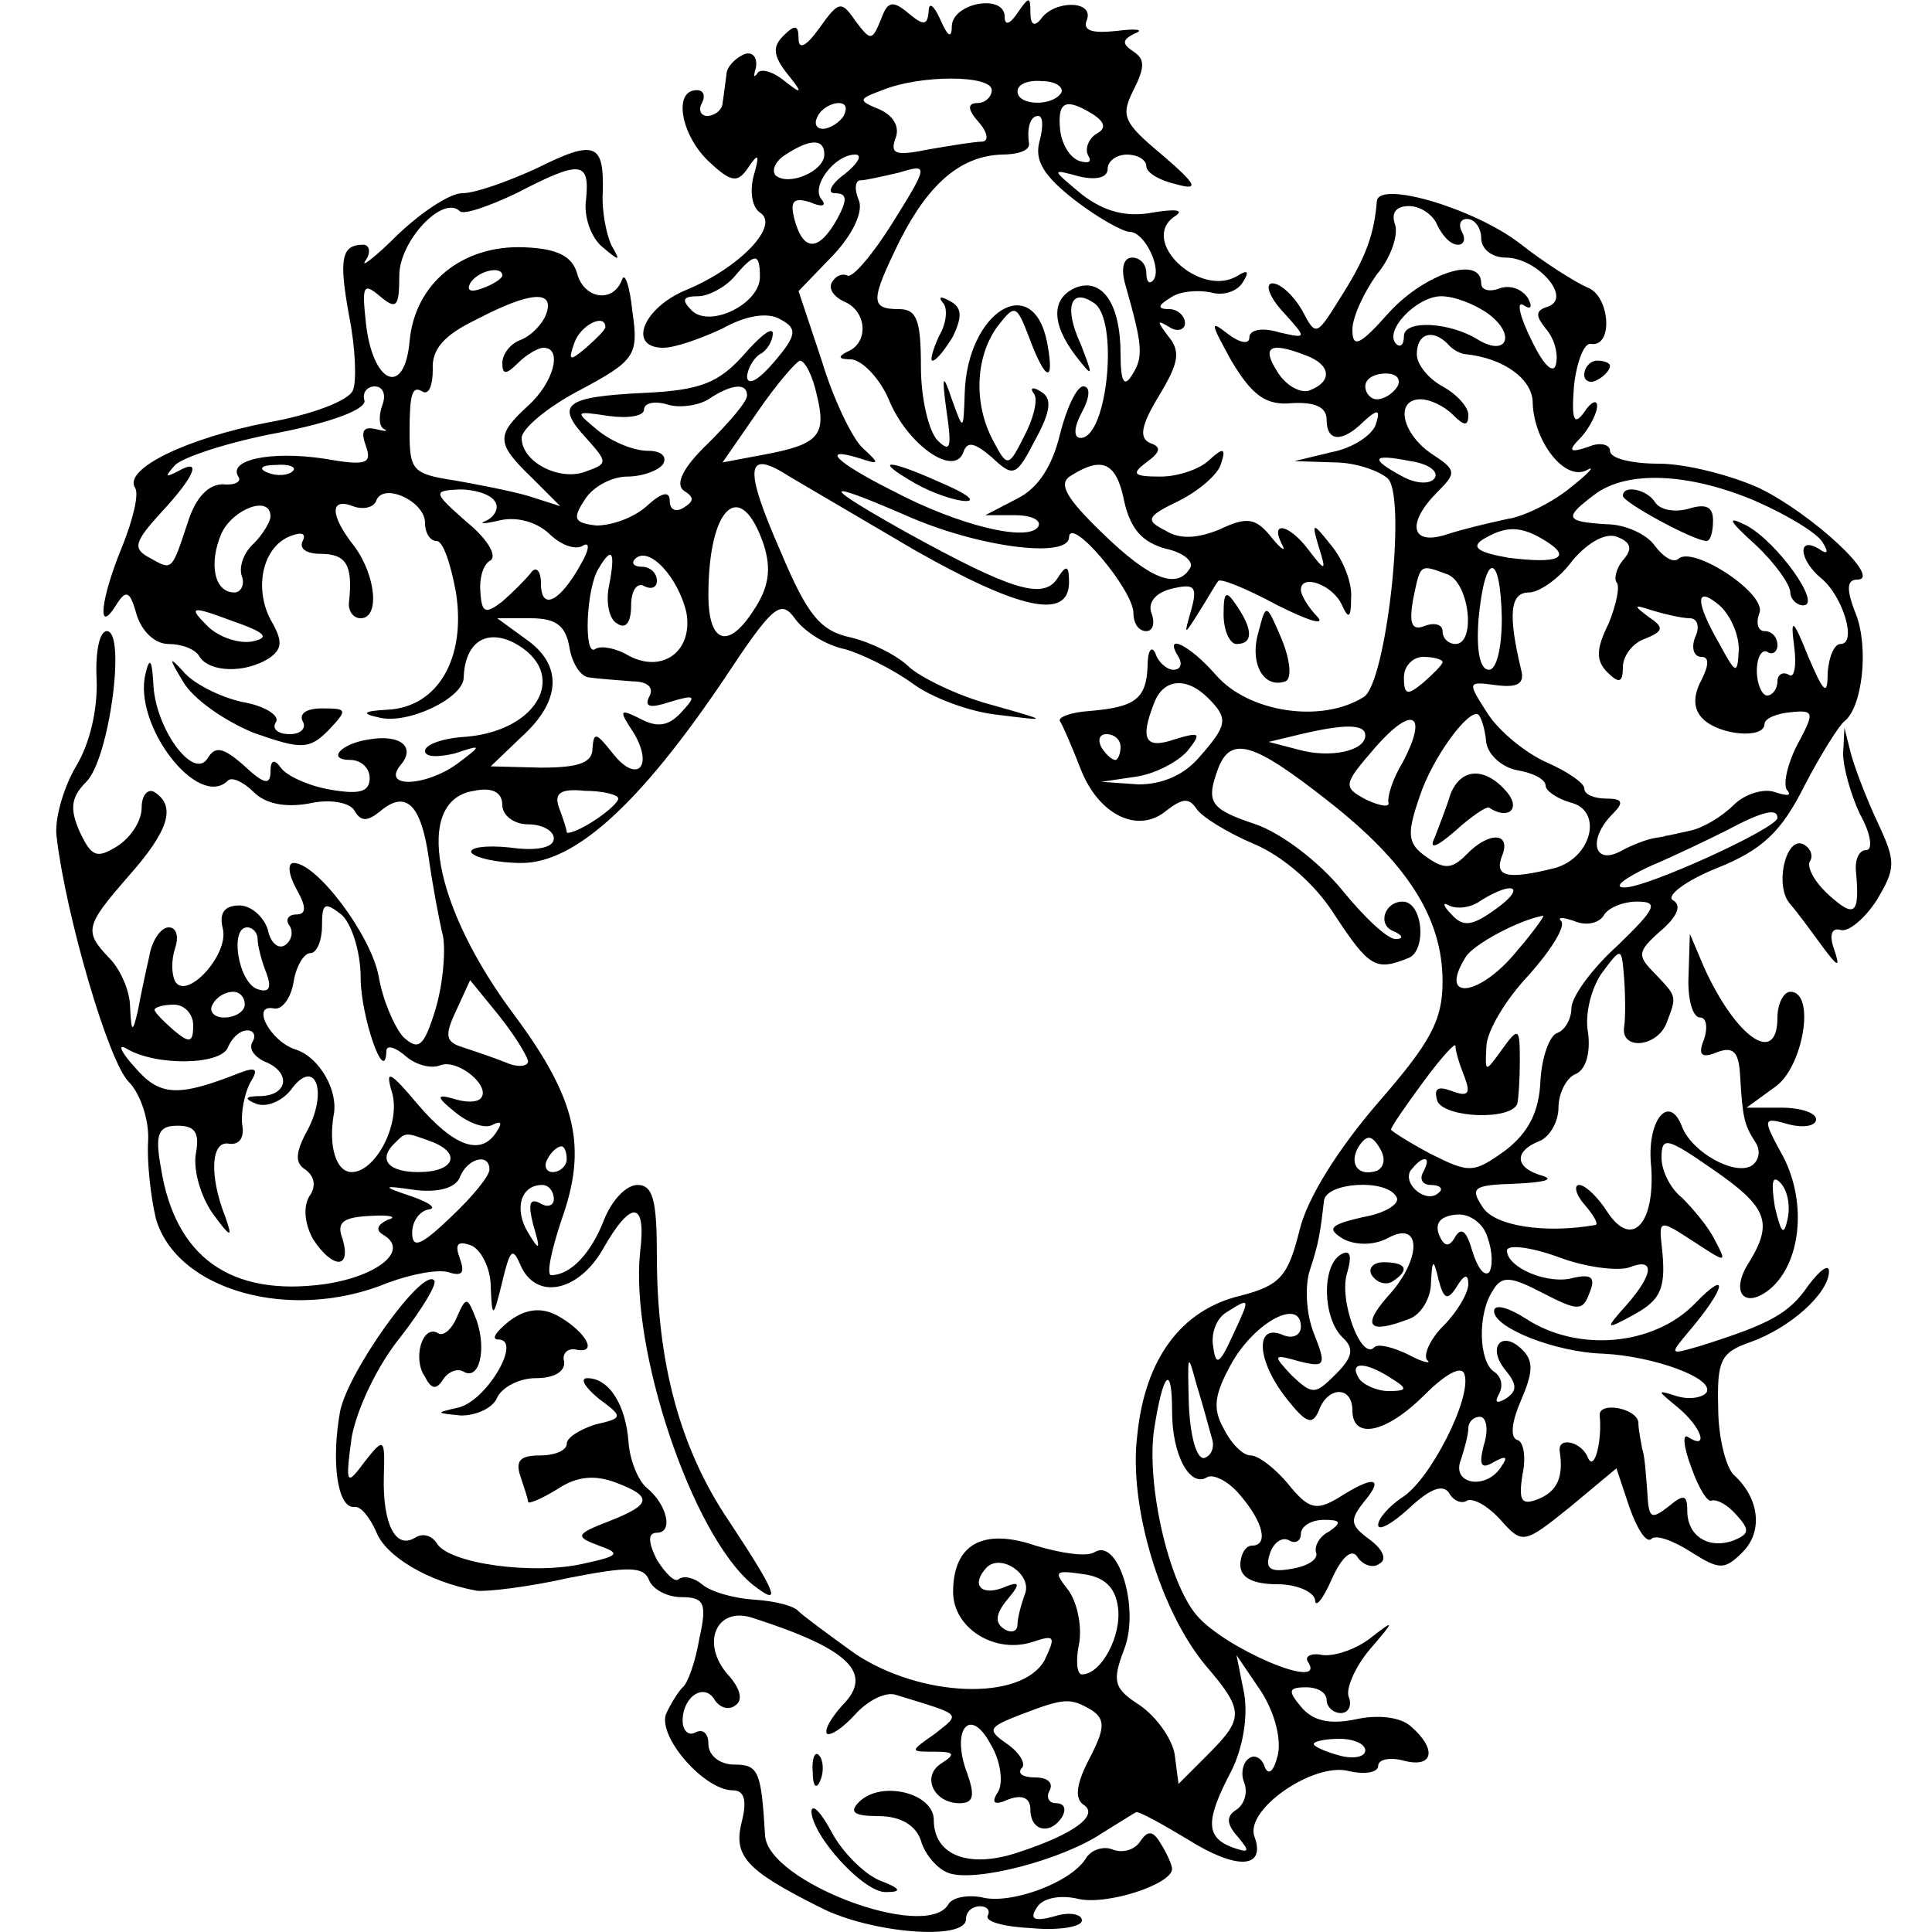
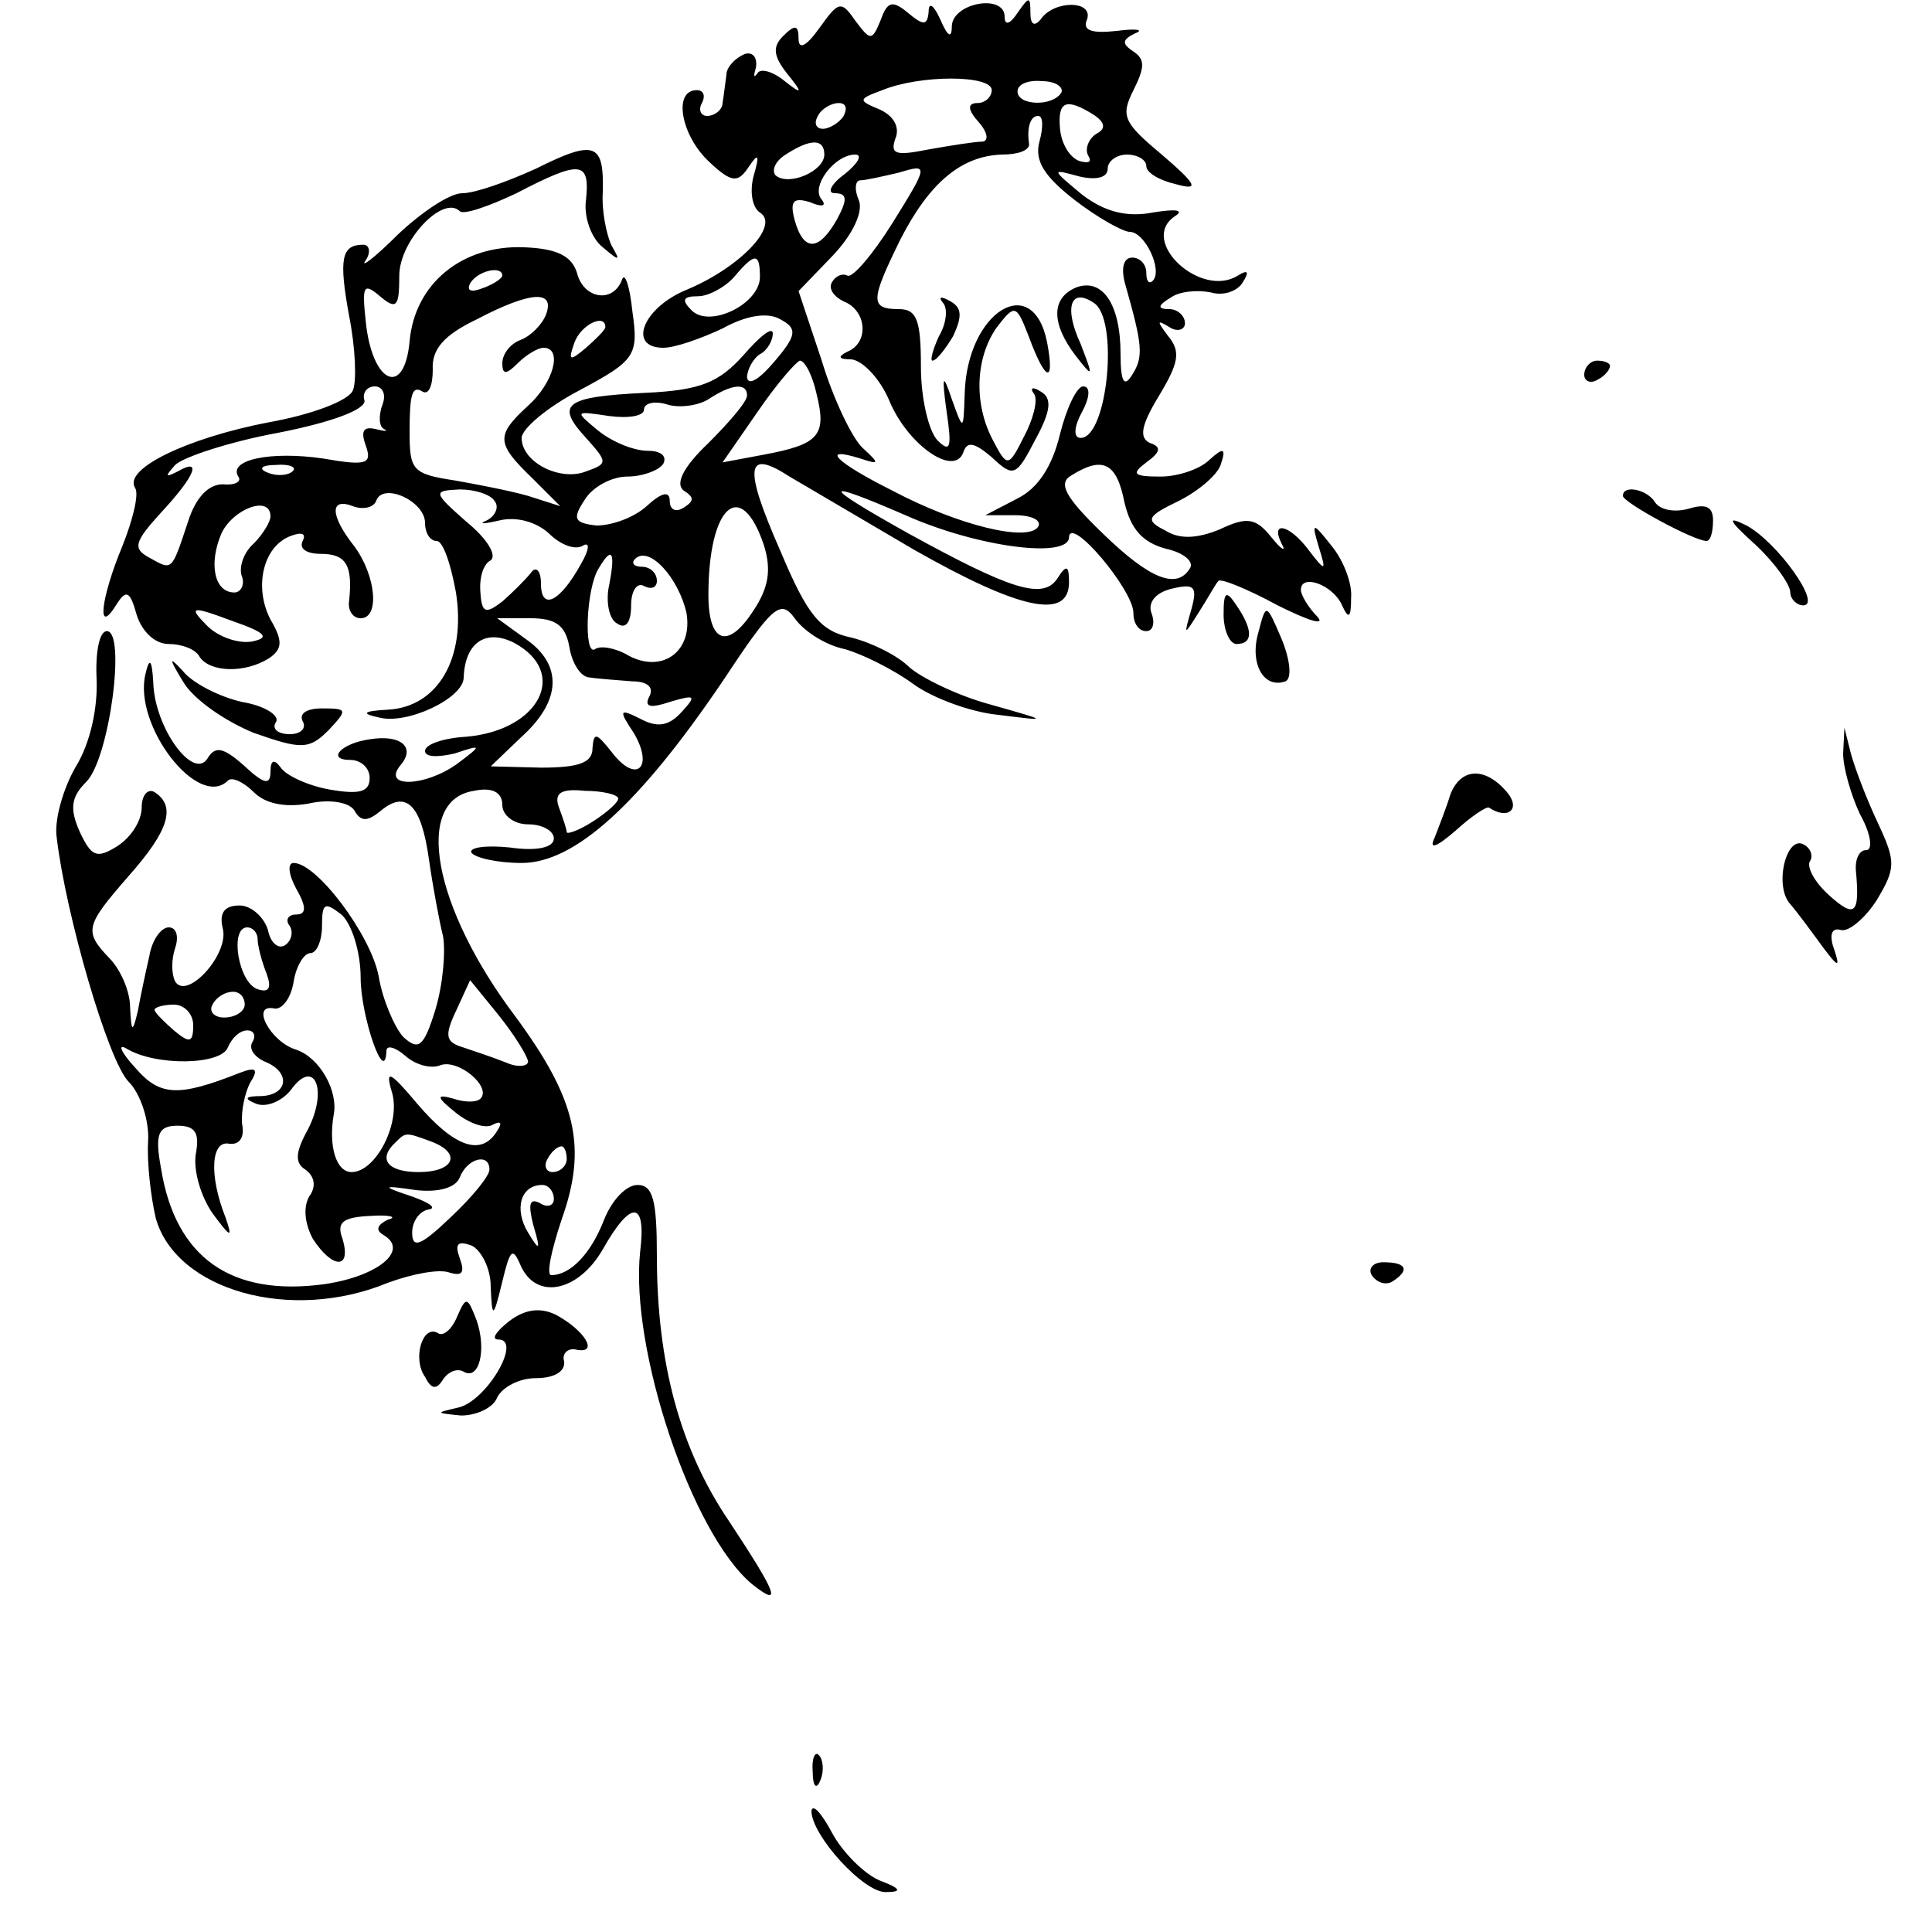
<svg xmlns="http://www.w3.org/2000/svg" version="1.0" width="150pt" height="150pt" viewBox="0 0 150 150" preserveAspectRatio="xMidYMid meet">
  <g transform="translate(0,150) scale(0.1,-0.1)" fill="#000000" stroke="none">
    <path d="M636 1478 c-10 -14 -16 -17 -16 -8 0 11 -3 11 -12 2 -8 -8 -8 -15 3 -29 13 -16 12 -17 -3 -5 -9 7 -18 9 -20 5 -3 -4 -3 -2 -1 5 1 8 -3 12 -9 10 -7 -3 -14 -10 -14 -16 -1 -7 -2 -16 -3 -22 0 -5 -6 -10 -12 -10 -5 0 -7 5 -4 10 3 6 1 10 -4 10 -19 0 -12 -36 10 -56 17 -16 22 -16 30 -4 8 12 9 10 4 -7 -3 -12 -1 -24 5 -28 16 -10 -16 -43 -57 -60 -34 -14 -46 -45 -18 -45 9 0 29 7 46 15 18 10 35 13 45 7 13 -7 13 -12 -5 -33 -11 -13 -20 -19 -21 -12 0 6 5 15 10 18 6 3 10 11 10 16 0 6 -10 -2 -23 -17 -19 -21 -33 -27 -76 -29 -63 -3 -70 -9 -46 -35 17 -19 17 -20 0 -26 -20 -8 -50 7 -50 26 0 7 20 24 45 37 43 23 46 27 41 61 -2 20 -6 31 -8 25 -7 -19 -30 -15 -35 5 -4 13 -15 19 -41 20 -48 2 -85 -28 -89 -73 -4 -44 -29 -33 -34 15 -3 28 -2 31 11 20 13 -11 15 -8 15 16 0 27 34 63 47 50 3 -3 23 4 44 14 50 26 57 25 54 -5 -2 -13 4 -30 13 -37 13 -11 14 -11 7 1 -4 8 -8 27 -7 42 1 38 -6 41 -52 18 -22 -10 -47 -19 -57 -19 -10 0 -32 -15 -50 -32 -18 -18 -30 -27 -25 -20 4 6 3 12 -2 12 -17 0 -19 -11 -11 -55 5 -25 6 -51 3 -58 -3 -8 -32 -19 -66 -25 -62 -12 -113 -36 -103 -51 3 -5 -2 -25 -10 -45 -17 -41 -20 -70 -5 -46 8 13 11 11 16 -7 4 -13 14 -23 25 -23 10 0 21 -4 24 -10 8 -12 35 -13 54 -1 10 7 11 13 1 30 -13 25 -6 57 16 65 8 3 12 2 9 -4 -3 -6 3 -10 14 -10 20 0 25 -9 22 -37 -1 -7 3 -13 9 -13 15 0 12 33 -5 56 -19 24 -19 38 -1 31 8 -3 16 -1 18 4 5 15 38 0 38 -17 0 -8 4 -14 9 -14 5 0 11 -18 15 -40 8 -51 -14 -89 -53 -91 -19 -1 -21 -3 -7 -6 22 -6 66 15 66 31 1 27 17 38 39 27 43 -23 20 -68 -37 -73 -18 -1 -32 -6 -32 -11 0 -5 10 -5 23 -2 21 7 22 7 2 -8 -25 -18 -59 -19 -44 -1 12 14 0 24 -24 20 -22 -3 -34 -16 -15 -16 8 0 15 -6 15 -14 0 -11 -8 -13 -31 -9 -17 3 -34 11 -38 17 -5 7 -8 6 -8 -3 0 -11 -5 -10 -21 5 -16 14 -22 15 -28 5 -11 -17 -41 24 -42 59 -1 18 -3 20 -6 7 -10 -40 41 -106 64 -83 3 3 12 -1 20 -9 9 -9 24 -12 42 -9 17 4 32 1 36 -5 5 -9 10 -9 20 -1 20 17 32 6 38 -37 3 -21 8 -48 11 -60 2 -12 0 -37 -6 -57 -9 -29 -13 -32 -25 -21 -7 8 -16 29 -19 47 -6 32 -48 88 -66 88 -5 0 -4 -9 2 -20 8 -14 8 -20 0 -20 -6 0 -9 -4 -5 -9 3 -5 1 -12 -4 -15 -5 -3 -11 2 -13 12 -3 10 -13 19 -22 19 -12 0 -16 -6 -13 -18 5 -20 -28 -56 -37 -41 -3 6 -3 17 0 26 3 9 1 16 -5 16 -6 0 -13 -10 -15 -22 -3 -13 -7 -32 -9 -43 -4 -17 -5 -17 -6 3 0 13 -8 30 -16 38 -20 21 -19 25 15 64 31 35 37 54 20 65 -5 3 -10 -2 -10 -12 0 -10 -8 -23 -19 -30 -16 -10 -20 -8 -29 11 -8 18 -7 27 5 39 18 18 31 117 16 117 -6 0 -9 -17 -8 -37 1 -23 -5 -50 -16 -68 -10 -17 -17 -42 -15 -55 7 -60 40 -174 56 -190 9 -9 16 -30 15 -46 -1 -16 2 -43 6 -60 16 -56 105 -81 180 -50 19 7 40 11 48 8 10 -3 12 0 8 11 -4 11 -2 14 9 10 7 -3 15 -17 15 -32 1 -25 2 -25 9 4 6 25 8 27 14 13 12 -28 45 -21 64 12 22 39 34 38 29 -2 -8 -75 40 -219 87 -258 24 -19 19 -7 -18 49 -38 56 -56 123 -56 206 0 43 -3 55 -15 55 -9 0 -20 -12 -26 -27 -10 -26 -26 -43 -41 -43 -4 0 0 19 8 43 20 56 12 93 -36 158 -64 85 -79 168 -32 175 14 3 22 -1 22 -11 0 -8 9 -15 20 -15 11 0 20 -5 20 -11 0 -7 -13 -10 -34 -7 -19 2 -32 0 -30 -4 3 -4 20 -8 39 -8 41 0 91 45 156 141 39 59 45 64 56 49 7 -10 24 -21 39 -24 14 -4 38 -16 53 -27 15 -11 45 -22 66 -24 40 -5 40 -5 -6 8 -26 7 -54 21 -63 29 -9 9 -29 19 -45 23 -24 5 -34 17 -55 67 -29 66 -27 80 7 58 12 -7 56 -33 97 -57 81 -46 120 -55 120 -25 0 13 -2 14 -9 3 -11 -17 -36 -9 -116 35 -68 38 -69 43 -2 14 56 -25 127 -34 127 -17 1 17 50 -41 50 -59 0 -8 4 -14 10 -14 5 0 7 6 4 14 -3 8 3 16 16 19 17 4 20 2 15 -16 -6 -21 -6 -21 6 -2 7 11 13 22 15 24 2 2 22 -6 46 -19 24 -12 37 -16 31 -9 -7 7 -13 17 -13 21 0 13 25 4 32 -12 5 -11 7 -10 7 6 1 11 -6 29 -15 40 -15 19 -16 19 -10 -1 6 -19 5 -19 -8 -2 -15 20 -30 23 -21 5 4 -7 0 -5 -8 5 -12 15 -19 16 -40 6 -17 -7 -31 -8 -42 -1 -16 8 -15 11 10 23 16 8 31 21 33 29 4 12 2 13 -9 3 -7 -7 -24 -13 -38 -13 -21 0 -23 2 -11 11 11 8 12 12 3 15 -9 4 -7 14 7 37 15 25 17 34 7 46 -9 12 -9 13 1 7 6 -4 12 -2 12 3 0 6 -6 11 -12 11 -10 0 -9 3 1 9 7 5 21 6 31 4 10 -3 21 1 25 8 5 8 4 10 -4 5 -29 -18 -77 27 -49 46 8 5 1 6 -17 3 -21 -4 -38 1 -55 14 -24 20 -24 20 -2 14 13 -3 22 -1 22 6 0 6 7 11 15 11 8 0 15 -4 15 -9 0 -5 10 -11 23 -14 18 -5 17 -1 -11 23 -30 25 -32 30 -22 50 9 18 9 24 0 30 -9 6 -9 9 1 14 8 3 1 4 -14 2 -19 -2 -27 0 -23 9 5 15 -26 15 -36 0 -5 -6 -8 -4 -8 5 0 13 -1 13 -10 0 -6 -9 -10 -10 -10 -3 0 18 -40 11 -41 -7 0 -10 -3 -9 -9 5 -5 11 -9 14 -9 6 -1 -11 -4 -11 -16 -1 -12 10 -16 9 -21 -5 -7 -17 -8 -17 -20 -1 -11 16 -13 15 -28 -6z m134 -48 c0 -5 -5 -10 -11 -10 -8 0 -8 -5 1 -15 7 -8 8 -15 2 -15 -5 0 -24 -3 -41 -6 -25 -5 -30 -4 -26 8 4 9 -1 18 -12 23 -17 7 -17 8 2 15 29 12 85 12 85 0z m54 -2 c-7 -11 -34 -10 -34 1 0 6 9 9 19 8 11 0 17 -5 15 -9z m-169 -18 c-3 -5 -11 -10 -16 -10 -6 0 -7 5 -4 10 3 6 11 10 16 10 6 0 7 -4 4 -10z m194 1 c9 -6 10 -11 2 -15 -6 -4 -9 -12 -6 -17 3 -5 0 -6 -7 -4 -8 3 -14 14 -15 25 -2 22 5 24 26 11z m-42 -21 c-4 -15 4 -27 27 -45 18 -14 38 -25 43 -25 12 0 26 -30 18 -38 -3 -3 -5 0 -5 6 0 7 -5 12 -11 12 -7 0 -9 -9 -5 -22 13 -46 14 -55 5 -69 -6 -10 -9 -6 -9 16 0 39 -14 59 -34 52 -20 -8 -20 -28 -1 -53 14 -18 14 -17 4 9 -13 28 -8 44 10 32 20 -12 11 -105 -10 -105 -6 0 -5 9 1 20 6 11 7 20 1 20 -5 0 -13 -17 -18 -37 -6 -25 -17 -42 -33 -50 l-25 -13 23 0 c13 0 21 -4 18 -9 -8 -12 -62 1 -113 28 -44 22 -57 35 -25 25 15 -5 15 -4 2 8 -8 7 -23 38 -32 68 l-18 54 27 28 c15 16 23 33 20 42 -4 9 -3 16 1 16 4 0 17 3 30 6 23 7 23 6 -5 -39 -15 -24 -31 -43 -35 -41 -4 2 -9 0 -12 -5 -3 -5 1 -11 9 -15 18 -7 20 -32 3 -39 -8 -4 -7 -6 3 -6 9 -1 22 -15 29 -31 14 -35 51 -61 58 -41 3 9 9 7 22 -4 17 -16 19 -15 34 14 12 22 13 32 4 37 -6 4 -9 3 -5 -2 3 -5 -1 -20 -8 -33 -12 -24 -13 -24 -24 -3 -15 28 -14 64 3 88 14 18 15 18 25 -8 13 -35 20 -36 14 -4 -11 56 -62 24 -64 -39 -1 -30 -1 -30 -10 -5 -7 21 -8 19 -4 -10 4 -27 3 -32 -7 -22 -7 7 -13 33 -13 57 0 36 -3 45 -17 45 -23 0 -22 7 1 54 23 45 48 65 79 66 12 0 21 3 21 8 -2 13 1 22 7 22 4 0 4 -9 1 -20z m-167 -10 c0 -13 -28 -25 -38 -16 -3 4 0 11 8 16 20 13 30 12 30 0z m16 -15 c-11 -8 -14 -15 -8 -15 10 0 10 -5 2 -20 -14 -25 -26 -26 -33 -1 -4 15 -1 18 12 14 9 -4 13 -3 9 2 -9 10 10 35 26 35 6 0 2 -7 -8 -15z m-66 -80 c0 -21 -39 -40 -53 -26 -8 8 -7 11 5 11 8 0 21 7 28 15 16 19 20 19 20 0z m-200 1 c0 -2 -7 -7 -16 -10 -8 -3 -12 -2 -9 4 6 10 25 14 25 6z m34 -30 c-3 -8 -12 -17 -20 -20 -8 -3 -14 -11 -14 -18 0 -9 3 -9 12 0 7 7 16 12 20 12 15 0 8 -27 -12 -45 -25 -23 -25 -29 3 -56 l22 -22 -25 8 c-14 4 -40 9 -57 12 -33 5 -35 8 -35 38 0 29 2 36 10 31 5 -3 8 5 8 17 -1 16 9 27 34 39 42 22 61 23 54 4z m46 -10 c0 -2 -7 -9 -15 -16 -13 -11 -14 -10 -9 4 5 14 24 23 24 12z m164 -52 c8 -32 2 -39 -41 -47 l-32 -6 27 39 c15 22 30 39 33 40 4 0 10 -12 13 -26z m-337 -8 c-3 -8 -3 -17 1 -19 4 -2 1 -2 -7 0 -9 2 -11 -2 -7 -13 5 -14 1 -16 -33 -10 -41 6 -74 -1 -66 -14 3 -4 -3 -7 -12 -6 -11 0 -21 -10 -27 -29 -13 -39 -12 -38 -30 -28 -13 7 -12 12 9 35 27 29 32 43 13 32 -10 -5 -10 -4 -2 5 6 6 42 18 80 25 41 8 68 18 67 25 -2 6 2 11 8 11 6 0 9 -6 6 -14z m283 7 c0 -5 -14 -21 -30 -37 -20 -19 -26 -32 -19 -37 8 -5 8 -8 0 -13 -6 -4 -11 -2 -11 5 0 8 -6 7 -18 -4 -10 -9 -27 -15 -39 -15 -17 2 -19 5 -9 20 6 10 21 18 33 18 12 0 25 5 28 10 3 6 -2 10 -12 10 -11 0 -28 7 -39 16 -18 15 -18 15 9 11 15 -2 27 0 27 5 0 5 8 7 18 4 9 -3 24 -1 32 4 18 12 30 13 30 3z m-353 -59 c-3 -3 -12 -4 -19 -1 -8 3 -5 6 6 6 11 1 17 -2 13 -5z m646 -24 c5 -21 14 -31 32 -36 14 -3 22 -10 19 -15 -10 -17 -31 -9 -68 27 -29 28 -35 39 -24 45 24 15 35 10 41 -21z m-489 1 c4 -5 0 -12 -6 -15 -7 -3 -3 -3 10 0 13 3 28 -1 38 -10 9 -9 20 -13 26 -10 6 4 6 -2 -1 -14 -16 -29 -31 -37 -31 -15 0 10 -4 14 -8 8 -4 -5 -14 -15 -22 -22 -13 -10 -16 -9 -17 7 -1 11 2 22 8 25 5 4 -3 17 -19 30 -26 23 -26 24 -5 25 12 0 24 -4 27 -9z m-174 -12 c0 -4 -6 -14 -13 -21 -8 -7 -12 -19 -9 -26 2 -6 -1 -12 -6 -12 -16 0 -20 23 -10 46 9 19 38 30 38 13z m383 -22 c6 -19 4 -33 -8 -51 -20 -31 -35 -25 -35 12 0 69 25 92 43 39z m-120 -31 c-3 -13 0 -27 6 -30 7 -5 11 1 11 14 0 12 5 18 10 15 6 -3 10 -1 10 4 0 6 -5 11 -12 11 -6 0 -8 3 -5 6 11 11 34 -15 40 -42 5 -30 -19 -47 -45 -33 -10 6 -22 8 -26 5 -9 -6 -7 48 3 63 10 17 13 13 8 -13z m-277 -44 c-10 -2 -26 3 -35 12 -15 15 -13 16 19 4 26 -9 30 -13 16 -16z m246 -4 c2 -13 9 -24 16 -24 6 -1 21 -2 33 -3 12 0 17 -5 13 -12 -4 -8 1 -9 16 -4 20 6 21 5 9 -8 -10 -11 -19 -12 -32 -5 -16 8 -17 7 -5 -11 16 -27 2 -40 -17 -15 -12 15 -14 16 -15 3 0 -11 -10 -15 -40 -15 l-39 1 24 23 c31 28 32 56 3 76 l-22 16 26 0 c20 0 27 -6 30 -22z m38 -118 c0 -3 -9 -11 -20 -18 -11 -7 -20 -10 -20 -8 0 2 -3 11 -6 19 -4 11 1 15 20 13 14 0 26 -3 26 -6z m-200 -139 c0 -30 19 -85 20 -57 0 5 7 3 15 -4 8 -7 20 -10 27 -7 14 5 40 -17 31 -26 -3 -3 -12 -3 -21 0 -14 4 -13 1 2 -11 10 -8 23 -13 29 -9 6 3 7 1 3 -5 -12 -20 -33 -13 -62 21 -21 25 -25 27 -20 10 8 -24 -12 -63 -31 -63 -12 0 -18 20 -14 44 4 19 -11 45 -29 51 -20 6 -36 36 -17 32 6 -1 13 8 15 21 2 12 8 22 13 22 5 0 9 10 9 21 0 18 2 19 15 9 8 -7 15 -29 15 -49z m-80 30 c0 -5 3 -17 7 -27 4 -11 2 -15 -7 -12 -15 5 -22 48 -8 48 4 0 8 -4 8 -9z m210 -95 c0 -4 -8 -5 -17 -1 -10 4 -25 9 -34 12 -13 4 -14 9 -5 28 l11 24 22 -27 c12 -15 22 -31 23 -36z m-220 44 c0 -5 -7 -10 -16 -10 -8 0 -12 5 -9 10 3 6 10 10 16 10 5 0 9 -4 9 -10z m-40 -16 c0 -14 -3 -14 -15 -4 -8 7 -15 14 -15 16 0 2 7 4 15 4 8 0 15 -7 15 -16z m46 -13 c-3 -5 1 -11 9 -15 21 -8 19 -26 -2 -27 -13 0 -14 -2 -4 -6 8 -3 20 2 27 11 18 25 29 0 13 -31 -10 -18 -10 -26 -2 -31 7 -5 9 -13 3 -21 -5 -9 -3 -22 3 -33 15 -23 30 -24 23 0 -5 13 0 17 22 18 15 1 21 -1 13 -3 -8 -4 -10 -8 -3 -12 20 -12 -5 -32 -46 -38 -73 -10 -116 21 -127 90 -5 27 -2 33 13 33 14 0 17 -6 14 -22 -2 -13 4 -33 13 -46 14 -19 16 -20 10 -3 -13 33 -11 60 3 57 8 -1 12 5 10 15 -1 10 2 24 6 32 7 11 5 13 -8 8 -48 -19 -62 -18 -81 4 -11 12 -14 19 -7 15 23 -14 74 -13 79 1 3 7 9 13 15 13 5 0 7 -4 4 -9z m138 -77 c25 -9 19 -24 -9 -24 -24 0 -32 10 -18 23 8 8 8 8 27 1z m106 -14 c0 -5 -5 -10 -11 -10 -5 0 -7 5 -4 10 3 6 8 10 11 10 2 0 4 -4 4 -10z m-60 -8 c0 -5 -13 -21 -30 -37 -23 -22 -30 -25 -30 -12 0 9 6 17 13 18 6 1 1 5 -13 10 -24 8 -24 9 3 5 18 -2 31 2 34 10 6 15 23 19 23 6z m50 -23 c0 -5 -5 -7 -11 -3 -8 4 -9 -1 -5 -17 6 -20 5 -21 -4 -6 -11 18 -6 37 11 37 5 0 9 -5 9 -11z" />
    <path d="M732 1265 c4 -4 3 -16 -3 -26 -5 -11 -7 -19 -5 -19 3 0 10 9 16 19 7 15 7 22 -2 27 -7 4 -10 4 -6 -1z" />
-     <path d="M710 1125 c14 -8 32 -14 40 -14 8 0 0 6 -19 14 -42 19 -54 19 -21 0z" />
-     <path d="M1069 1344 c-2 -25 -8 -43 -27 -73 -20 -32 -20 -33 -31 -12 -7 12 -17 21 -23 21 -6 0 -3 -10 8 -22 19 -21 19 -21 -3 -16 -13 4 -23 2 -23 -4 0 -6 -8 -4 -17 3 -14 11 -13 8 3 -21 16 -27 27 -35 47 -33 18 1 27 -3 27 -13 0 -17 12 -18 29 -1 11 10 13 9 9 -3 -3 -8 -18 -18 -34 -21 l-29 -7 31 -1 c17 0 36 -7 42 -13 14 -18 -2 -158 -19 -169 -33 -21 -90 -12 -115 17 -21 24 -41 33 -29 14 3 -5 2 -10 -4 -10 -5 0 -12 6 -14 13 -3 6 -6 2 -6 -10 -1 -26 -10 -32 -45 -35 -15 -1 -25 -5 -23 -8 2 -3 9 -19 16 -37 14 -36 45 -51 67 -32 12 9 17 10 23 1 4 -6 23 -18 44 -27 22 -9 48 -31 63 -55 27 -41 32 -44 57 -34 15 5 12 44 -4 44 -14 0 -20 -18 -7 -23 7 -3 8 -6 2 -6 -6 -1 -25 17 -42 38 -18 22 -47 44 -67 51 -36 12 -39 17 -29 44 10 25 28 19 84 -25 63 -49 90 -92 90 -141 0 -30 -9 -47 -50 -94 -31 -36 -55 -74 -61 -99 -9 -36 -15 -43 -46 -51 -46 -11 -74 -49 -80 -108 -7 -55 18 -137 53 -179 30 -35 30 -41 2 -69 l-23 -23 -3 23 c-2 12 -14 29 -27 38 -20 13 -22 18 -12 44 12 32 -5 86 -23 75 -6 -4 -26 -1 -46 5 -41 14 -64 1 -64 -36 0 -28 32 -48 61 -39 18 6 19 5 10 -14 -18 -32 -96 -29 -147 5 -21 15 -41 30 -44 33 -3 4 -18 8 -34 9 -16 1 -34 6 -41 12 -6 5 -14 7 -18 4 -3 -3 -10 4 -17 15 -7 14 -7 21 0 21 13 0 8 22 -8 35 -7 6 -13 22 -14 35 -2 29 -15 50 -32 50 -6 0 -2 -7 9 -16 19 -14 19 -15 -3 -20 -12 -4 -22 -10 -22 -15 0 -5 -9 -9 -21 -9 -15 0 -19 -4 -15 -16 3 -9 6 -18 6 -20 0 -2 10 2 23 10 15 10 29 11 45 5 29 -11 28 -17 -5 -30 -26 -10 -27 -12 -8 -19 17 -6 16 -8 -12 -14 -39 -9 -105 0 -114 16 -4 6 -11 8 -17 4 -15 -9 -25 11 -24 48 1 30 0 30 -15 11 -14 -19 -15 -18 -10 19 4 22 20 56 38 78 17 22 29 42 26 44 -9 10 -67 -71 -73 -102 -7 -39 -2 -75 11 -74 5 1 12 -8 17 -19 7 -19 40 -39 78 -46 8 -1 41 3 72 10 46 9 58 9 62 -2 3 -7 14 -13 25 -13 18 0 20 -5 14 -32 -3 -18 -9 -35 -13 -38 -3 -3 -9 -12 -13 -21 -6 -18 30 -59 52 -59 9 0 11 -8 7 -24 -7 -27 3 -38 61 -67 39 -20 113 -26 113 -9 0 6 5 10 11 10 5 0 8 -3 6 -7 -3 -5 13 -9 34 -10 21 -2 39 1 39 6 0 5 -10 7 -22 3 -15 -4 -19 -2 -13 7 4 7 17 10 31 7 22 -6 74 11 74 23 0 3 -4 12 -9 20 -6 10 -10 10 -16 1 -4 -6 -13 -9 -21 -6 -7 3 -17 0 -21 -7 -12 -19 -59 -36 -81 -30 -11 2 -23 0 -26 -6 -18 -28 -140 18 -142 54 -3 50 -5 55 -24 55 -11 0 -20 7 -20 16 0 8 -4 12 -10 9 -5 -3 -10 1 -10 9 0 19 17 30 25 16 4 -6 11 -8 16 -4 6 4 4 13 -6 24 -21 24 -9 53 19 44 75 -24 95 -43 70 -68 -9 -10 -14 -19 -12 -22 3 -2 13 5 22 15 10 11 24 18 32 15 52 -16 50 -14 30 -30 -20 -14 -20 -14 0 -14 15 0 16 -2 5 -9 -16 -10 -6 -31 14 -31 11 0 12 6 6 23 -13 34 2 53 18 23 8 -13 10 -30 6 -37 -6 -9 -3 -11 8 -6 11 4 17 1 17 -8 0 -17 16 -20 25 -5 3 6 1 10 -5 10 -6 0 -8 5 -5 10 3 6 -2 10 -11 10 -10 0 -14 3 -11 7 4 3 -1 12 -11 19 -16 11 -15 13 11 23 34 13 38 13 55 3 10 -7 10 -14 -2 -37 -10 -19 -12 -31 -5 -36 13 -8 -7 -23 -50 -37 -38 -13 -66 -3 -66 25 0 21 -41 31 -58 14 -8 -8 -4 -11 15 -11 17 0 29 -7 33 -19 3 -11 13 -22 21 -25 20 -8 89 10 120 31 13 8 24 15 26 16 2 1 20 -9 40 -21 38 -24 61 -23 52 2 -8 21 46 58 73 51 13 -3 23 -1 23 4 0 5 9 7 20 4 23 -6 26 9 5 27 -8 7 -26 9 -43 5 -20 -4 -33 -1 -42 10 -10 12 -10 15 4 15 9 0 16 -4 16 -10 0 -5 5 -10 11 -10 6 0 9 6 6 13 -2 6 5 23 17 37 19 22 19 23 1 9 -11 -9 -28 -15 -38 -14 -9 2 -15 -1 -11 -6 13 -22 -65 11 -87 37 -22 26 -39 102 -33 144 7 45 14 52 14 14 0 -34 14 -59 27 -51 5 3 17 -3 26 -14 18 -21 22 -39 9 -39 -5 0 -9 -7 -9 -15 0 -10 10 -15 29 -15 15 0 28 -6 29 -12 0 -7 6 0 13 16 8 18 16 24 20 17 4 -6 12 -9 17 -5 6 3 3 11 -8 19 -15 11 -15 15 -4 29 16 19 8 21 -20 3 -17 -10 -23 -9 -39 11 -10 12 -23 22 -29 22 -6 0 -15 9 -21 21 -9 16 -7 27 7 52 19 32 53 49 53 27 0 -7 -7 -10 -15 -6 -21 8 -19 -21 4 -50 15 -19 20 -21 25 -9 7 19 26 19 26 0 0 -23 26 -18 56 12 17 17 29 23 31 16 6 -18 -27 -83 -49 -96 -10 -7 -18 -16 -18 -21 0 -5 11 1 24 13 16 15 26 19 31 12 3 -6 10 -9 14 -6 5 2 16 -4 26 -15 17 -19 18 -19 54 10 l36 30 10 -30 c6 -17 13 -28 17 -25 3 4 17 -1 31 -10 22 -14 26 -14 40 0 16 16 13 42 -7 60 -6 6 -12 29 -12 52 -1 37 2 43 25 51 31 11 61 38 61 55 0 6 -7 1 -16 -11 -15 -22 -30 -30 -84 -47 -24 -7 -24 -7 -9 11 29 34 32 50 5 22 -32 -33 -91 -38 -131 -12 -14 9 -25 12 -25 6 0 -13 48 -32 85 -33 39 -2 86 -19 80 -30 -3 -4 -13 -6 -23 -3 -16 5 -16 5 1 -9 18 -15 24 -33 8 -23 -5 4 -4 -7 2 -23 6 -17 13 -28 16 -26 4 1 12 -3 19 -11 11 -12 10 -15 -2 -20 -19 -7 -36 3 -36 23 0 13 -3 13 -15 3 -13 -10 -15 -9 -16 11 -1 13 -2 29 -4 34 -1 6 -3 15 -3 21 -2 11 -31 16 -30 5 2 -19 -4 -44 -9 -33 -5 13 -24 17 -22 5 3 -20 -2 -31 -17 -37 -13 -5 -15 -1 -12 19 3 13 1 26 -4 27 -6 2 -4 15 3 31 9 21 10 30 1 39 -16 16 -28 2 -13 -16 9 -11 9 -16 0 -22 -7 -4 -9 -3 -5 4 3 6 2 13 -4 17 -12 8 -13 45 -1 63 7 12 14 11 39 -2 27 -14 31 -14 36 0 5 12 2 15 -12 12 -20 -6 -52 8 -52 21 0 5 18 3 40 -5 21 -8 46 -11 55 -8 20 8 19 -5 -2 -29 -17 -19 -17 -20 5 -8 22 12 26 21 22 55 -2 19 -1 19 25 2 26 -17 26 -17 16 2 -5 10 -17 24 -25 32 -9 7 -16 21 -16 31 0 17 4 16 40 -9 42 -29 47 -41 28 -72 -15 -23 -4 -37 16 -21 24 20 29 66 11 102 -17 31 -17 32 4 26 12 -3 21 -1 21 4 0 5 -12 9 -27 9 l-27 0 22 16 c22 15 32 74 12 74 -5 0 -10 -9 -10 -20 0 -38 -32 -16 -57 39 l-11 26 -1 -32 c-1 -18 3 -33 9 -33 5 0 6 -8 3 -17 -5 -12 -2 -15 10 -10 13 5 17 0 18 -18 2 -33 3 -38 12 -52 4 -6 3 -14 -3 -18 -13 -8 -46 10 -54 30 -10 27 -28 5 -24 -31 3 -44 -15 -64 -34 -35 -7 11 -17 21 -22 21 -4 0 -3 -7 4 -15 7 -8 11 -15 9 -16 -39 -7 -79 -1 -88 14 -10 15 -7 17 26 18 21 1 30 3 21 6 -22 6 -23 19 -3 27 8 3 15 15 15 26 0 11 6 23 13 26 8 3 12 16 10 32 -3 15 3 36 11 47 15 20 15 20 17 -5 1 -14 1 -31 0 -37 -3 -19 26 -16 33 3 8 21 8 20 -9 38 -14 14 -14 17 4 33 13 11 17 20 10 24 -6 3 9 15 34 25 35 14 50 28 68 64 13 25 27 47 31 50 14 11 19 57 9 83 -8 20 -7 27 1 27 20 0 -35 51 -76 71 -22 10 -57 19 -78 19 -21 0 -38 4 -38 10 0 5 -8 7 -17 3 -15 -5 -16 -3 -5 8 6 7 12 18 12 24 0 5 -5 3 -10 -5 -8 -11 -10 -6 -8 20 2 19 8 34 13 33 18 -3 15 38 -3 44 -9 4 -33 19 -52 34 -35 27 -109 49 -111 33z m47 -19 c4 -8 10 -15 16 -15 5 0 6 5 3 10 -3 6 -1 10 4 10 6 0 11 -7 11 -15 0 -8 8 -15 19 -15 24 0 52 -31 33 -38 -10 -3 -10 -7 -2 -17 7 -8 10 -20 8 -28 -2 -8 -10 0 -19 19 -9 18 -12 31 -6 27 6 -4 7 -1 3 6 -5 7 -14 10 -22 7 -8 -3 -14 -1 -14 4 0 22 -43 8 -71 -22 -23 -26 -29 -29 -29 -14 0 10 9 29 19 43 11 13 17 31 14 39 -3 9 1 14 11 14 9 0 19 -7 22 -15z m40 -69 c21 -16 14 -33 -8 -20 -22 14 -58 16 -58 3 0 -7 -3 -9 -6 -6 -10 10 16 37 35 37 10 0 26 -6 37 -14z m-32 -23 c4 -5 11 -8 14 -8 29 -3 52 -19 52 -38 1 -30 25 -61 42 -52 7 4 2 -2 -12 -13 -13 -11 -36 -23 -50 -25 -14 -3 -35 -8 -47 -12 -28 -9 -31 9 -7 33 15 15 15 17 -5 30 -23 16 -28 42 -8 42 7 0 18 -5 25 -12 9 -9 12 -9 12 0 0 6 -9 16 -20 22 -11 6 -20 17 -20 25 0 16 12 20 24 8z m-110 -9 c19 -7 21 -20 3 -27 -7 -3 -19 4 -25 14 -13 20 -6 24 22 13z m71 -24 c-3 -5 -10 -10 -16 -10 -5 0 -9 5 -9 10 0 6 7 10 16 10 8 0 12 -4 9 -10z m29 -71 c-3 -5 -14 -5 -25 1 -26 14 -24 18 6 12 14 -2 22 -8 19 -13z m249 -18 c25 -11 48 -25 52 -32 5 -8 4 -10 -3 -5 -17 10 -15 -9 2 -23 17 -14 28 -51 15 -51 -5 0 -9 -10 -10 -22 0 -19 -3 -16 -15 12 -12 30 -14 31 -11 8 2 -15 0 -25 -4 -22 -5 3 -9 0 -9 -5 0 -6 -4 -11 -8 -11 -4 0 -8 9 -8 19 0 11 4 17 8 15 4 -3 8 0 8 5 0 6 -4 11 -10 11 -5 0 -7 6 -4 14 6 15 -52 53 -63 42 -4 -3 -11 1 -18 10 -6 9 -23 17 -38 17 -32 2 -33 5 -9 23 25 19 73 17 125 -5z m-163 -31 c21 -13 10 -18 -29 -13 -23 4 -29 8 -20 14 18 11 30 11 49 -1z m60 -15 c-5 -6 -7 -14 -5 -17 3 -3 0 -17 -6 -32 -10 -20 -10 -29 -1 -38 9 -9 12 -8 12 4 0 9 8 19 17 22 15 6 15 9 3 17 -12 9 -12 10 3 5 10 -3 23 -6 29 -6 6 0 8 -7 4 -15 -3 -8 -1 -15 5 -15 6 0 6 -6 0 -18 -7 -13 -6 -23 1 -30 13 -13 48 -16 48 -4 0 4 9 8 20 9 19 2 19 0 5 -26 -8 -16 -11 -32 -7 -35 3 -4 -1 -4 -10 -1 -8 3 -23 -1 -32 -10 -9 -9 -24 -18 -34 -20 -9 -2 -18 -4 -19 -4 -2 -1 -6 -1 -10 -2 -5 -1 -16 -5 -25 -10 -21 -11 -25 10 -6 29 9 9 8 12 -5 12 -9 0 -17 3 -17 8 0 4 -13 13 -29 20 -16 7 -37 24 -46 38 -16 25 -16 25 7 22 16 -2 22 1 19 12 -10 42 -9 60 6 60 8 0 24 11 34 25 12 14 26 22 35 18 10 -4 12 -9 4 -18z m-136 -11 c17 -7 22 -54 6 -54 -5 0 -10 4 -10 10 0 5 -6 7 -14 4 -10 -4 -12 2 -9 20 6 29 5 28 27 20z m42 -34 c0 -23 -4 -40 -10 -40 -7 0 -10 15 -8 40 5 52 17 52 18 0z m184 -24 c-1 -20 -2 -20 -15 4 -19 33 -19 46 0 30 8 -7 15 -22 15 -34z m-230 -10 c0 -2 -7 -9 -15 -16 -12 -10 -15 -10 -15 4 0 9 7 16 15 16 8 0 15 -2 15 -4z m-182 -28 c16 -16 15 -21 -7 -46 -12 -14 -29 -21 -47 -21 l-29 2 27 4 c14 2 32 11 40 20 11 14 10 15 -10 9 -23 -8 -27 0 -16 28 7 19 25 21 42 4z m151 -50 c-8 -13 -12 -27 -11 -31 1 -4 -6 -3 -17 2 -19 10 -18 12 7 41 29 33 41 26 21 -12z m65 15 c2 -10 13 -19 24 -21 12 -2 22 -7 22 -12 0 -4 9 -10 19 -13 26 -6 17 -43 -12 -51 -36 -9 -47 -7 -41 9 8 19 -10 20 -28 1 -11 -11 -17 -11 -31 -1 -14 10 -15 17 -5 46 10 31 39 70 46 64 2 -2 5 -11 6 -22z m-94 6 c0 -12 -27 -18 -52 -11 l-23 6 25 6 c34 8 50 8 50 -1z m-190 -9 c0 -5 -2 -10 -4 -10 -3 0 -8 5 -11 10 -3 6 -1 10 4 10 6 0 11 -4 11 -10z m510 -55 c0 -8 -103 -55 -119 -54 -9 0 0 7 19 16 19 8 46 21 60 28 28 15 40 18 40 10z m-219 -71 c-18 -13 -25 -14 -34 -4 -7 7 -7 10 -2 7 6 -3 17 -2 25 4 26 16 35 10 11 -7z m95 -28 c-20 -18 -36 -40 -36 -49 0 -8 -5 -17 -11 -19 -6 -2 -12 -19 -13 -37 -1 -24 -9 -40 -27 -54 -25 -18 -28 -18 -58 -3 -17 9 -31 18 -31 19 0 2 11 18 25 37 14 19 25 31 25 28 0 -4 3 -14 7 -24 5 -13 3 -16 -10 -11 -11 4 -14 2 -11 -8 6 -13 57 -15 62 -2 1 4 2 19 2 34 0 25 -1 26 -14 8 -13 -18 -13 -18 -12 2 0 12 15 37 33 56 17 19 29 38 25 42 -3 3 1 3 10 0 9 -4 19 -2 23 4 3 6 15 11 26 11 17 0 15 -5 -15 -34z m-78 -4 c-29 -36 -62 -40 -40 -5 6 10 42 29 60 32 2 1 -7 -12 -20 -27z m-109 -171 c-15 -5 -22 6 -14 19 6 9 10 9 16 -1 5 -8 4 -15 -2 -18z m36 -1 c-3 -5 -1 -10 6 -10 7 0 10 -3 6 -6 -9 -9 -28 6 -22 17 4 5 8 9 11 9 3 0 2 -4 -1 -10z m283 -36 c-3 -14 -5 -12 -10 9 -3 19 -2 25 4 19 6 -6 8 -18 6 -28z m-304 17 c4 -5 -8 -13 -26 -16 -26 -6 -28 -9 -15 -17 10 -5 24 -5 35 1 26 14 26 -17 -1 -46 -20 -23 -14 -29 17 -17 9 3 17 16 17 28 1 19 2 19 6 2 4 -15 7 -16 14 -5 6 10 9 10 9 2 0 -7 -9 -22 -19 -32 -11 -11 -16 -23 -13 -27 4 -3 -3 -2 -14 4 -12 6 -24 9 -27 6 -10 -11 -28 37 -21 58 4 14 2 18 -5 14 -15 -9 -14 -49 1 -64 10 -9 8 -16 -5 -29 -16 -16 -18 -16 -34 -1 -15 16 -15 17 6 11 20 -5 21 -3 11 22 -6 15 -7 37 -3 49 7 21 8 29 11 54 2 14 48 17 56 3z m71 -32 c4 -11 4 -23 1 -27 -4 -3 -9 4 -13 17 -4 14 -8 19 -13 11 -5 -9 -9 -8 -13 2 -3 9 2 14 14 15 10 1 21 -7 24 -18z m-198 -76 c-10 -22 -13 -24 -15 -9 -2 10 2 22 10 27 19 12 19 12 5 -18z m-16 -80 c2 -6 0 -13 -6 -15 -6 -1 -11 17 -12 42 -1 39 -1 41 6 15 5 -16 10 -35 12 -42z m139 47 c13 -8 13 -10 -2 -10 -9 0 -20 5 -23 10 -8 13 5 13 25 0z m72 -52 c-4 -16 -2 -19 8 -13 9 5 11 4 6 -3 -11 -19 -39 -15 -32 4 3 9 6 20 6 25 0 5 4 9 9 9 5 0 7 -10 3 -22z m-120 -67 c-8 -4 -12 -12 -10 -17 1 -5 -7 -10 -19 -12 -17 -3 -21 0 -17 12 3 9 10 13 15 10 5 -3 9 0 9 5 0 6 8 11 18 11 13 0 14 -2 4 -9z m-236 -48 c-3 -8 -6 -19 -6 -24 0 -6 -5 -7 -10 -4 -8 5 -7 12 2 23 11 13 10 15 -4 9 -17 -6 -24 3 -12 16 11 11 35 -5 30 -20z m72 -11 c3 -22 -13 -52 -28 -52 -4 0 -5 11 -2 25 2 14 -2 32 -9 41 -11 14 -10 15 11 12 17 -2 26 -10 28 -26z m124 -115 c-3 -12 -7 -16 -10 -9 -2 7 -8 10 -12 7 -5 -3 -7 -12 -4 -19 3 -8 0 -17 -6 -21 -8 -5 -8 -11 1 -21 10 -12 9 -13 -5 -8 -20 8 -20 21 0 59 9 18 13 42 10 60 l-6 30 19 -28 c11 -17 16 -38 13 -50z m68 4 c0 -5 -9 -7 -20 -4 -11 3 -20 7 -20 9 0 2 9 4 20 4 11 0 20 -4 20 -9z" />
    <path d="M1260 1115 c0 -5 55 -35 65 -35 3 0 5 7 5 16 0 11 -6 13 -19 9 -11 -3 -22 -1 -26 5 -6 10 -25 14 -25 5z" />
    <path d="M1363 1077 c15 -14 27 -31 27 -37 0 -5 5 -10 10 -10 15 0 -20 49 -44 62 -16 8 -14 4 7 -15z" />
    <path d="M1126 883 c-3 -10 -9 -25 -12 -33 -5 -10 1 -8 16 5 12 11 24 19 26 18 15 -10 25 -1 14 12 -17 20 -36 19 -44 -2z" />
    <path d="M1065 510 c4 -6 11 -8 16 -5 14 9 11 15 -7 15 -8 0 -12 -5 -9 -10z" />
    <path d="M1230 1209 c0 -5 5 -7 10 -4 6 3 10 8 10 11 0 2 -4 4 -10 4 -5 0 -10 -5 -10 -11z" />
    <path d="M950 1023 c0 -13 5 -23 10 -23 13 0 13 11 0 30 -8 12 -10 11 -10 -7z" />
    <path d="M977 1009 c-7 -24 4 -44 21 -38 5 2 4 16 -3 33 -12 28 -12 28 -18 5z" />
    <path d="M142 971 c8 -14 33 -31 55 -40 37 -13 43 -13 58 2 15 16 15 17 -5 17 -12 0 -18 -4 -15 -10 3 -5 -1 -10 -10 -10 -9 0 -14 4 -11 9 4 5 -8 13 -26 16 -18 4 -39 15 -46 24 -11 12 -11 10 0 -8z" />
    <path d="M1431 915 c0 -11 6 -32 13 -47 9 -16 10 -28 5 -28 -6 0 -9 -8 -8 -17 3 -33 -1 -36 -21 -18 -11 10 -17 21 -15 26 3 4 1 10 -4 13 -14 9 -24 -32 -11 -46 6 -7 17 -22 25 -33 12 -16 14 -17 9 -2 -4 11 -2 17 5 15 6 -2 19 9 28 23 15 25 15 30 1 60 -9 19 -18 43 -21 54 l-5 20 -1 -20z" />
    <path d="M355 478 c-4 -10 -11 -16 -15 -13 -12 7 -20 -20 -10 -34 5 -10 9 -10 14 -2 4 6 11 9 16 6 12 -7 18 17 10 40 -7 18 -8 19 -15 3z" />
    <path d="M395 474 c-10 -8 -14 -14 -8 -14 19 0 -10 -49 -32 -53 -17 -4 -17 -4 3 -6 12 0 25 6 28 14 4 8 17 15 30 15 14 0 23 5 22 13 -2 6 3 11 10 9 17 -3 6 15 -16 27 -12 6 -24 5 -37 -5z" />
    <path d="M631 124 c0 -11 3 -14 6 -6 3 7 2 16 -1 19 -3 4 -6 -2 -5 -13z" />
    <path d="M630 94 c0 -19 41 -64 58 -63 13 0 11 3 -5 9 -12 5 -29 22 -37 37 -8 15 -15 23 -16 17z" />
  </g>
</svg>